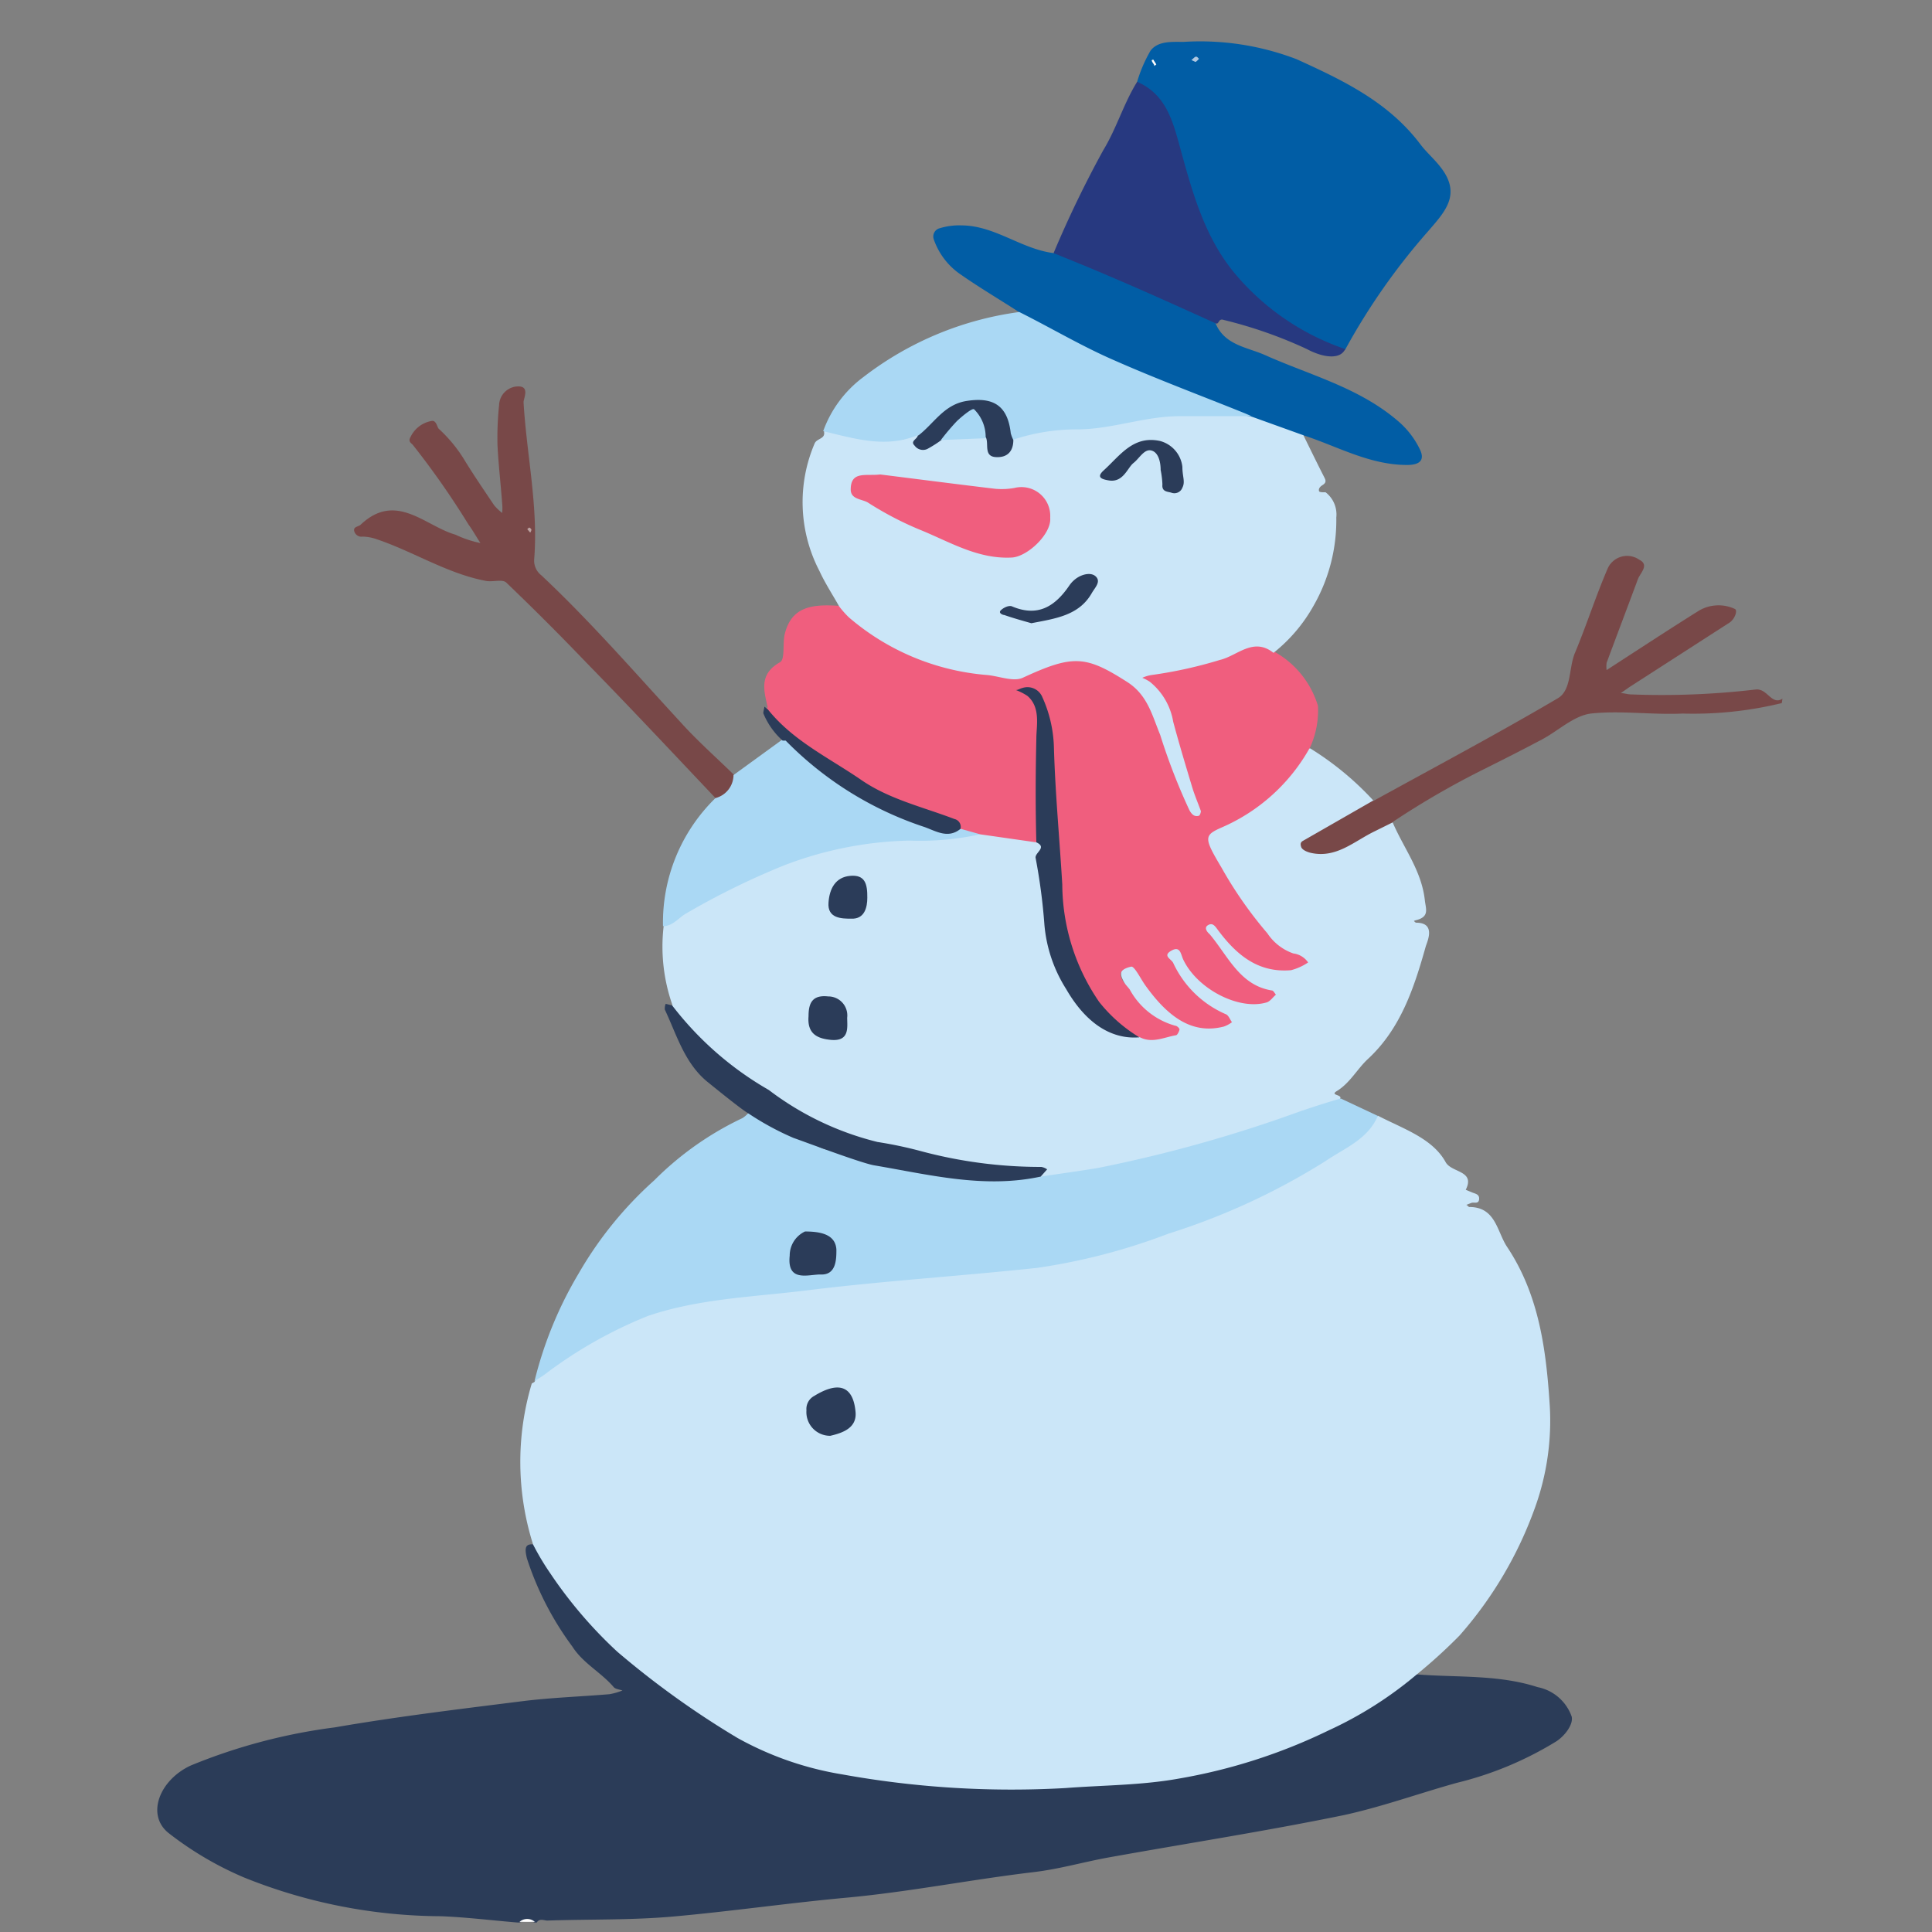
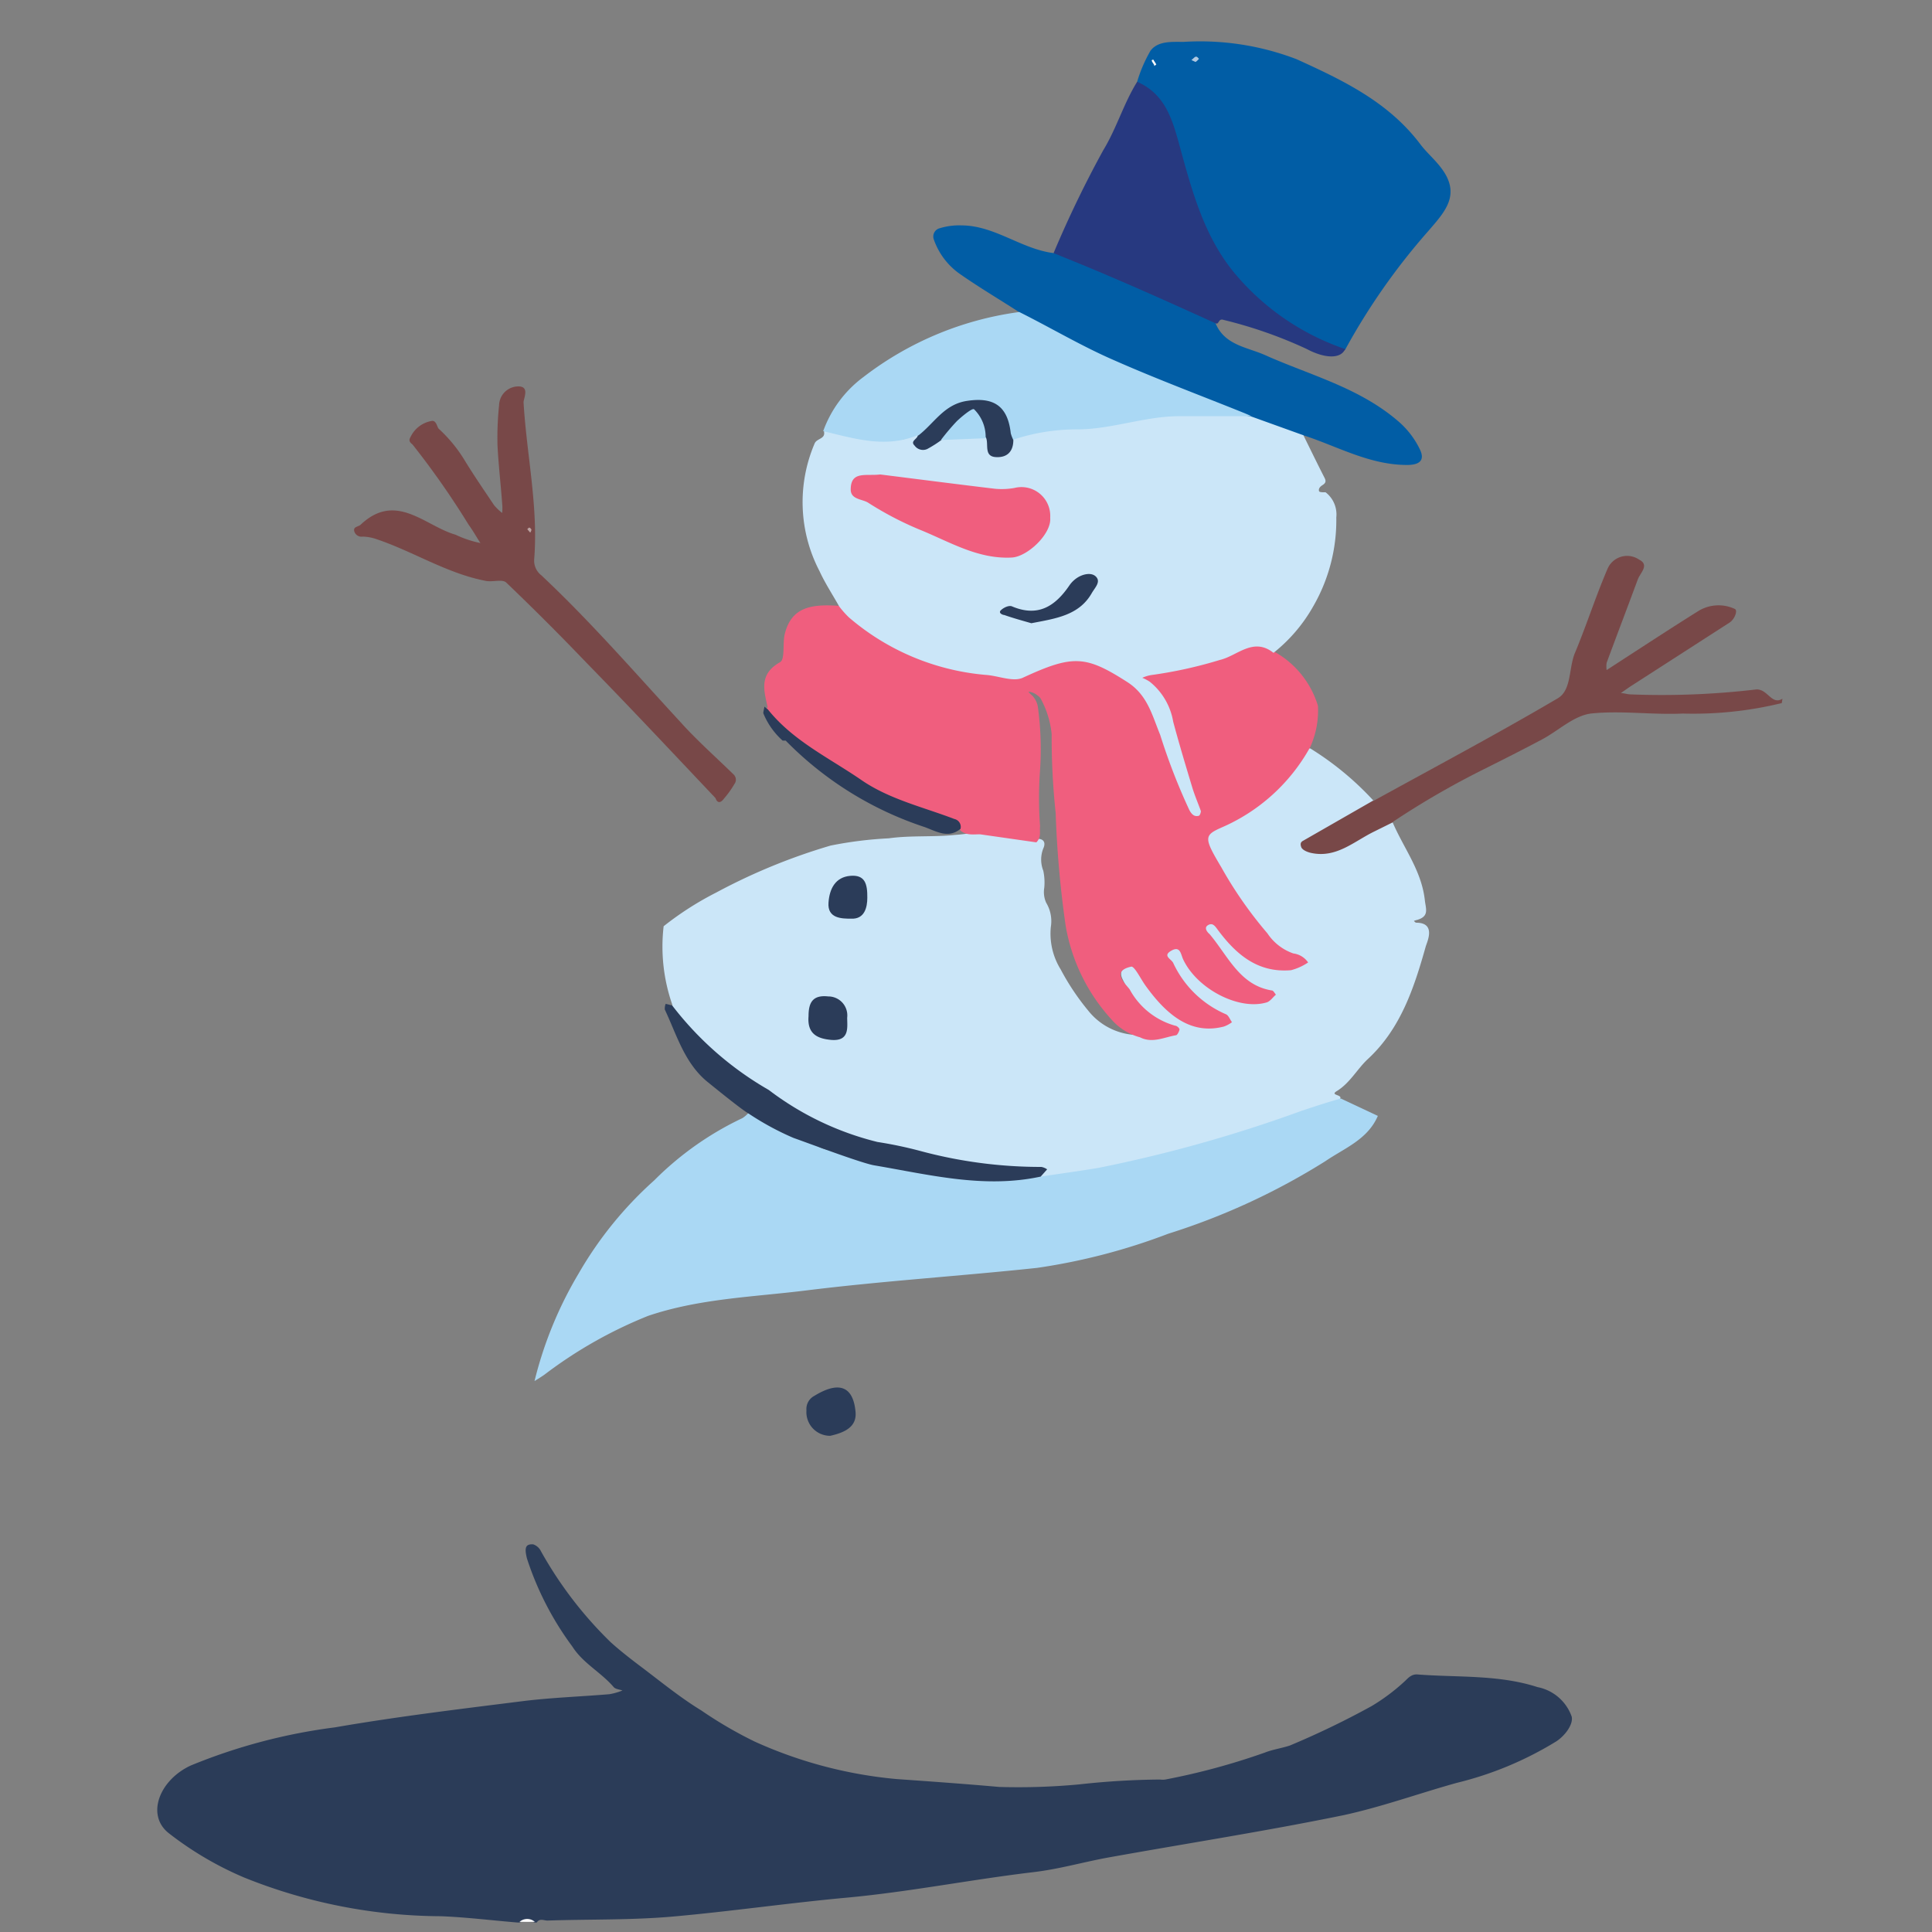
<svg xmlns="http://www.w3.org/2000/svg" width="800px" height="800px" viewBox="0 0 120 120">
  <rect x="0" y="0" width="120" height="120" fill="#808080" stroke="none" />
  <defs>
    <style>.cls-1{fill:#2b3c58;}.cls-2{fill:#784848;}.cls-3{fill:#ffffff;}.cls-4{fill:#cbe6f8;}.cls-5{fill:#f05e7e;}.cls-6{fill:#aad8f4;}.cls-7{fill:#015da5;}.cls-8{fill:#273980;}.cls-9{fill:#2b3c59;}.cls-10{fill:#a9d8f4;}.cls-11{fill:#b0c8e1;}.cls-12{fill:#fffefe;}.cls-13{fill:#bba2a1;}</style>
  </defs>
  <title>hs-huzzah-12</title>
  <g id="Layer_2" data-name="Layer 2">
    <path class="cls-1" d="M88,104c2.51.2,5.06,0,7.5.79a2.82,2.82,0,0,1,2.12,1.83c.11.47-.39,1.16-.94,1.53a21.46,21.46,0,0,1-6.21,2.59c-2.33.65-4.62,1.48-7,2-4.87,1-9.78,1.76-14.67,2.64-1.53.28-3,.71-4.59.9-3.89.46-7.73,1.23-11.65,1.59-3.59.33-7.17.85-10.76,1.17-2.59.23-5.2.16-7.8.25-.21,0-.49-.16-.66.12h-.13a1.41,1.41,0,0,0-.95,0h-.13c-1.59-.13-3.17-.33-4.76-.39a33.05,33.05,0,0,1-12.22-2.41,20.78,20.78,0,0,1-4.67-2.75c-1.43-1.13-.57-3.32,1.39-4.21a35.27,35.27,0,0,1,8.93-2.36c3.87-.67,7.78-1.14,11.68-1.63,1.78-.22,3.58-.28,5.37-.43a3.92,3.92,0,0,0,.81-.23c-.19-.07-.44-.08-.55-.22-.78-.91-1.9-1.47-2.56-2.51a19,19,0,0,1-2.82-5.47c-.17-.69-.08-.9.38-.88a.83.83,0,0,1,.49.43A24.51,24.51,0,0,0,37.93,102c.61.55,1.27,1.06,1.92,1.55,1.22.92,2.4,1.89,3.71,2.69a26,26,0,0,0,3.31,1.93,27.29,27.29,0,0,0,8.81,2.33c2.12.15,4.25.3,6.37.49a40.64,40.64,0,0,0,5-.16,48.36,48.36,0,0,1,5-.3,1.22,1.22,0,0,0,.33,0,42.26,42.26,0,0,0,6.17-1.67c.51-.2,1-.26,1.56-.44a52.73,52.73,0,0,0,5.08-2.45,12.28,12.28,0,0,0,2.1-1.58C87.51,104.17,87.69,104,88,104Z" />
    <path class="cls-2" d="M110.67,43.67a23.19,23.19,0,0,1-6.15.65c-1.9.09-3.84-.2-5.71,0-1.06.14-2,1.05-3,1.59-1.2.64-2.41,1.25-3.63,1.86a51.9,51.9,0,0,0-5.64,3.26c-.2.36-.59.47-.92.65A23.51,23.51,0,0,1,83.21,53a3.05,3.05,0,0,1-1.84.14c-.36-.07-.66-.21-.72-.6s.24-.5.5-.63c.67-.32,1.27-.76,1.91-1.14a5.7,5.7,0,0,1,.76-.43c.37-.16.83-.12,1.05-.59.06-.13.27-.12.43,0,3.83-2.11,7.69-4.16,11.46-6.38.86-.51.67-1.87,1.06-2.81.73-1.74,1.3-3.55,2.05-5.28a1.32,1.32,0,0,1,1.94-.52c.66.33.07.82-.08,1.22-.64,1.73-1.3,3.46-1.94,5.19a1.64,1.64,0,0,0,0,.45l.37-.24c1.79-1.16,3.57-2.33,5.38-3.46a2.4,2.4,0,0,1,2.21-.1c.2.08,0,.65-.34.86l-6.21,4-.53.37c.21,0,.42.08.62.08a49.89,49.89,0,0,0,7.73-.3c.76-.11,1,1,1.69.57Z" />
    <path class="cls-3" d="M32.27,119.37a.72.72,0,0,1,.95,0Z" />
-     <path class="cls-4" d="M88,104a23.9,23.9,0,0,1-5.48,3.48,34.61,34.61,0,0,1-9.35,3c-2.29.41-4.66.4-7,.58a59.05,59.05,0,0,1-13.86-.85,20,20,0,0,1-6.5-2.26,54.82,54.82,0,0,1-7.47-5.36,27.56,27.56,0,0,1-4.17-4.88,15.77,15.77,0,0,1-1.06-1.78,17,17,0,0,1-.08-10s.11-.06.16-.09a2.24,2.24,0,0,1,.59-.64,25,25,0,0,1,6.82-3.74,26.5,26.5,0,0,1,4.68-.9c3.26-.37,6.52-.71,9.77-1.08,2-.23,4.07-.29,6.11-.44A41.61,41.61,0,0,0,70,77.17a54.17,54.17,0,0,0,5.34-1.83,35.71,35.71,0,0,0,5.94-2.87,24.05,24.05,0,0,0,3.41-2.27c.31-.29.56-.64.9-.9,1.53.8,3.38,1.39,4.2,2.88.36.67,1.86.51,1.25,1.72l.41.17c.2.08.45.11.42.42s-.3.17-.47.22l-.33.13c.07,0,.13.13.2.13,1.64,0,1.71,1.54,2.34,2.48,2,3,2.43,6.44,2.65,9.88a15.92,15.92,0,0,1-.9,6.26,24.49,24.49,0,0,1-4.71,8A32.53,32.53,0,0,1,88,104Z" />
    <path class="cls-4" d="M85.3,49.72l-4.36,2.5c-.17.09-.18.21-.12.39s.38.32.63.37c1.55.33,2.64-.71,3.88-1.32l1.17-.58c.69,1.61,1.8,3,2,4.84.06.53.29,1-.49,1.22a1.06,1.06,0,0,0-.19.06s.09.11.14.11c1.25,0,.69,1.17.6,1.46-.72,2.56-1.55,5.11-3.59,7-.68.63-1.11,1.49-1.94,2-.45.27.36.21.21.47a2.35,2.35,0,0,1-1.52.76c-1.4.33-2.72.91-4.1,1.3-2,.57-4,1.15-6,1.76s-4.3.64-6.39,1.27a.54.54,0,0,1-.62-.14c-.12-.16.14-.5-.32-.51A28.62,28.62,0,0,1,58.12,72c-2.42-.6-5-.79-7.21-2A41.41,41.41,0,0,1,45,66c-.83-.68-1.56-1.48-2.42-2.12a1.8,1.8,0,0,1-.82-1.47,10.94,10.94,0,0,1-.54-4.88,19.44,19.44,0,0,1,3.28-2.1,37.09,37.09,0,0,1,7.09-2.91,24.39,24.39,0,0,1,3.61-.45c1.36-.19,2.73-.07,4.09-.21a13.24,13.24,0,0,0,1.54-.2c1.22,0,2.4.39,3.62.44.37,0,.52.23.35.6a1.88,1.88,0,0,0,0,1.38,3.49,3.49,0,0,1,.06,1.07,1.61,1.61,0,0,0,.12.92,2.22,2.22,0,0,1,.29,1.5,4.21,4.21,0,0,0,.61,2.64,15,15,0,0,0,1.71,2.56,4,4,0,0,0,3.36,1.51,3.75,3.75,0,0,0,1.73-.08c.11,0,.25,0,.27-.17s-.15-.12-.23-.16a6.64,6.64,0,0,1-3-3.06c-.21-.43,0-.73.37-.94s.61,0,.78.36A8.1,8.1,0,0,0,73.12,63a3.05,3.05,0,0,0,2.61.58c.13,0,.28-.05.31-.21s-.14-.2-.26-.27a8.63,8.63,0,0,1-3.31-3.44c-.14-.26-.25-.49.07-.69s.61-.24.83.1a16.13,16.13,0,0,0,.94,1.39,4.65,4.65,0,0,0,4,1.65c.19,0,.46,0,.47-.29s-.25-.23-.42-.27c-1.1-.3-1.68-1.24-2.39-2-.34-.36-.6-.78-.92-1.16s-.52-.55-.17-.88.66,0,.89.24a7,7,0,0,0,2.18,2,4.23,4.23,0,0,0,1.94.46,1,1,0,0,0,.62-.22c.19-.15.26-.29,0-.37-1.39-.41-2.09-1.57-2.91-2.6-.44-.56-.84-1.16-1.28-1.72a10,10,0,0,1-.7-1.43c-.29-.55-.61-1.1-.85-1.68s-.12-.68.47-.74a5.69,5.69,0,0,0,2.52-1.21,9.83,9.83,0,0,0,3.17-3.43c.1-.17.19-.37.46-.32A18.64,18.64,0,0,1,85.3,49.72Z" />
    <path class="cls-5" d="M64.37,52.32l-3.5-.5c-.41,0-.85.08-1.21-.23-.3-.64-.92-.78-1.52-1a21.52,21.52,0,0,1-6.79-3.43c-.64-.52-1.4-.88-2.07-1.36a4.5,4.5,0,0,1-1.65-1.73c0-.08,0,0,0-.06s.06-.11.07,0c-.24-1.08-.6-2.12.75-2.88.32-.17.15-1.15.29-1.74.41-1.68,1.64-1.88,3.36-1.76.75.45,1.33,1.1,2.08,1.56a16.07,16.07,0,0,0,4.57,2.11,31.9,31.9,0,0,0,4.26.61,1.16,1.16,0,0,0,.7-.21,7,7,0,0,1,4.23-.83,2.75,2.75,0,0,1,2.4,1.36c.08.16.25.26.37.39a6.26,6.26,0,0,1,1.11,1.82c.7,1.62,1.07,3.34,1.81,4.93a1.54,1.54,0,0,0,.58.85,1.75,1.75,0,0,0-.2-1,15.7,15.7,0,0,1-.77-2.65,2.29,2.29,0,0,0-.43-1.06,1.07,1.07,0,0,1-.2-.62,3.16,3.16,0,0,0-1.42-2.49c-.14-.09-.36-.16-.3-.38s.25-.25.42-.29a12.33,12.33,0,0,1,1.33-.23,34.3,34.3,0,0,0,3.71-1,3,3,0,0,0,.84-.41,1.36,1.36,0,0,1,1.91.36,5.75,5.75,0,0,1,2.76,3.39,5.49,5.49,0,0,1-.48,2.56,11.49,11.49,0,0,1-5.51,5c-1.1.49-1.1.64,0,2.49a25.26,25.26,0,0,0,2.85,4.08,3.19,3.19,0,0,0,1.61,1.25,1.31,1.31,0,0,1,.92.56,3.45,3.45,0,0,1-1.06.48c-2.09.18-3.44-1-4.59-2.56-.16-.22-.31-.4-.58-.23s0,.46.11.55C76.28,59.38,77,61.2,79,61.52c.09,0,.17.17.25.26-.19.16-.35.41-.57.48-1.74.52-4.35-.85-5.2-2.69-.14-.31-.17-.84-.73-.52s0,.51.12.76A6.4,6.4,0,0,0,76.15,63c.16.07.25.33.37.49a1.88,1.88,0,0,1-.5.27c-2,.52-3.51-.64-4.89-2.57-.29-.41-.67-1.19-.87-1.15-1.29.29-.33,1.08-.09,1.42A4.63,4.63,0,0,0,73,63.71c.1,0,.27.16.26.24s-.12.33-.21.35c-.74.12-1.47.52-2.24.13A3.59,3.59,0,0,1,69,63.28a11.47,11.47,0,0,1-2.81-5.78,64,64,0,0,1-.62-7,44.54,44.54,0,0,1-.25-4.9,5.77,5.77,0,0,0-.63-2.11.67.67,0,0,0-.27-.31,1,1,0,0,0-.54-.22c.09.15.25.23.34.37a1.3,1.3,0,0,1,.25.62,19.28,19.28,0,0,1,.13,3.87,24.05,24.05,0,0,0,0,3.5C64.56,51.65,64.69,52,64.37,52.32Z" />
    <path class="cls-4" d="M79.1,40.55c-1.26-1-2.25.19-3.33.44a27.12,27.12,0,0,1-4.27.94,2.19,2.19,0,0,0-.55.17,2.84,2.84,0,0,1,.46.24,4.05,4.05,0,0,1,1.46,2.49c.37,1.38.78,2.74,1.19,4.1.15.49.37,1,.53,1.45,0,.08-.06.27-.13.29-.29.08-.45-.11-.58-.34a38.2,38.2,0,0,1-1.82-4.69c-.49-1.18-.77-2.44-2-3.25-2.63-1.69-3.4-1.74-6.54-.29-.61.27-1.52-.13-2.29-.18a15,15,0,0,1-8.5-3.57,5.78,5.78,0,0,1-.61-.69c-.41-.73-.87-1.43-1.22-2.19a9.26,9.26,0,0,1-.3-7.93c.14-.32.68-.27.58-.73.22-.21.47-.12.69,0a16.53,16.53,0,0,0,3.7.48,1.19,1.19,0,0,0,1-.24.32.32,0,0,1,.42-.05c.23.86.37.91,1.13.41a1.14,1.14,0,0,1,.49-.19c.87-.09,1.75-.05,2.62-.08.26.08.27.32.31.53s.14.53.48.54a.63.63,0,0,0,.71-.46,1.22,1.22,0,0,1,.21-.48A2,2,0,0,1,64,26.79c2-.41,4.08-.19,6.06-.72a18.71,18.71,0,0,1,3.85-.49,17.91,17.91,0,0,1,3.35.15,1.48,1.48,0,0,0,.47,0,14.43,14.43,0,0,1,3.06,1.07.28.28,0,0,1,.18.26c.43.87.85,1.74,1.29,2.6.12.23.09.34-.13.48s-.23.28-.2.37.39.06.41.07A1.74,1.74,0,0,1,83,32.14a10.69,10.69,0,0,1-1.41,5.48A9.89,9.89,0,0,1,79.1,40.55Z" />
    <path class="cls-6" d="M64.64,73.08c1.19-.18,2.39-.34,3.58-.54A86.17,86.17,0,0,0,80.83,69c.81-.27,1.63-.54,2.45-.77l2.3,1.08c-.63,1.47-2.07,2-3.27,2.82a42.05,42.05,0,0,1-9.75,4.5,38.1,38.1,0,0,1-8.14,2.12c-4.77.51-9.57.81-14.33,1.4-3.29.41-6.64.5-9.83,1.58a27.5,27.5,0,0,0-6.44,3.65c-.2.14-.41.27-.62.4a24.37,24.37,0,0,1,2.74-6.68,23.42,23.42,0,0,1,4.7-5.79,19.44,19.44,0,0,1,5.47-3.86,1.81,1.81,0,0,0,.34-.28c.19-.12.35,0,.51.06,1.2.75,2.5,1.29,3.76,1.92a1.72,1.72,0,0,0,1.29.25.69.69,0,0,1,.73.25,1.35,1.35,0,0,0,1,.44c1.58.2,3.12.66,4.7.83a16.71,16.71,0,0,0,5.42.09C64.13,72.94,64.41,72.85,64.64,73.08Z" />
    <path class="cls-7" d="M70.63,5.08a8.78,8.78,0,0,1,.83-1.93c.48-.64,1.39-.54,2.08-.55a16.72,16.72,0,0,1,7,1.08C83.44,5,86.26,6.34,88.25,9c.37.48.86.9,1.24,1.4,1.31,1.69.24,2.77-.82,4a40.41,40.41,0,0,0-5.12,7.32c-.34.26-.65,0-1-.07a17.76,17.76,0,0,1-2.16-1.24,13.49,13.49,0,0,1-5.6-6,24.4,24.4,0,0,1-1.32-3.74A17.05,17.05,0,0,0,72,6.47c-.22-.35-.4-.71-.87-.77S70.72,5.37,70.63,5.08Z" />
    <path class="cls-7" d="M81,27.05l-3.25-1.17A13.38,13.38,0,0,1,74,24.64c-2-.8-4-1.64-6-2.6a44.71,44.71,0,0,1-4.27-2.26.9.9,0,0,1-.44-.4c-1.24-.8-2.51-1.55-3.72-2.4A4.36,4.36,0,0,1,58,14.87a.53.53,0,0,1,.39-.7A4.07,4.07,0,0,1,59.71,14c2.07,0,3.72,1.47,5.73,1.72a2.24,2.24,0,0,1,1.3.24c1.23.39,2.32,1.1,3.51,1.57,1.64.63,3.16,1.51,4.76,2.22.18.08.39.13.49.33.58,1.39,2,1.48,3.13,2,2.79,1.24,5.79,2,8.2,4.07a5.35,5.35,0,0,1,1.37,1.78c.3.64,0,.94-.77.95C85.09,28.89,83.11,27.74,81,27.05Z" />
    <path class="cls-6" d="M63.31,19.38c2,1,3.89,2.13,5.9,3,2.67,1.18,5.41,2.2,8.11,3.29l.42.18c-1.49,0-3,0-4.48,0-2.16,0-4.21.82-6.36.82a12.46,12.46,0,0,0-4,.65c-.32-.07-.33-.34-.35-.58a1.82,1.82,0,0,0-2.46-1.64,3.77,3.77,0,0,0-2.28,1.41c-.2.27-.44.58-.86.54-2,.8-3.9.18-5.82-.27a7.23,7.23,0,0,1,2.51-3.37A20.24,20.24,0,0,1,63.31,19.38Z" />
    <path class="cls-8" d="M75.5,20.08c-2.21-1-4.41-2-6.63-2.94-1.13-.49-2.28-.95-3.43-1.42a68.16,68.16,0,0,1,3.08-6.38c.84-1.38,1.27-2.91,2.11-4.26,1.78.77,2.21,2.42,2.66,4.06.77,2.81,1.54,5.65,3.47,7.92a15.43,15.43,0,0,0,6.79,4.62c-.27.63-1.27.59-2.38,0A27.61,27.61,0,0,0,76,19.87C75.66,19.75,75.73,20.19,75.5,20.08Z" />
    <path class="cls-2" d="M44.44,49.57c-2.65-2.8-5.29-5.62-8-8.39q-2.44-2.55-5-5c-.25-.23-.88,0-1.32-.11-2.38-.47-4.43-1.8-6.7-2.57a2.8,2.8,0,0,0-.89-.17.47.47,0,0,1-.52-.31c-.1-.32.24-.29.39-.43,2.2-2.08,4,.08,5.89.62a6.73,6.73,0,0,0,1.55.52c-.25-.38-.47-.78-.74-1.15a51.58,51.58,0,0,0-3.46-4.95c-.1-.11-.31-.2-.14-.49a1.79,1.79,0,0,1,1.35-1c.27,0,.3.41.41.5a8.92,8.92,0,0,1,1.63,2c.57.93,1.19,1.83,1.8,2.74a3.25,3.25,0,0,0,.5.48,3,3,0,0,0,0-.6c-.09-1.21-.23-2.41-.29-3.61A19.58,19.58,0,0,1,31,25.16,1.2,1.2,0,0,1,32.2,24c.73,0,.3.78.32,1,.19,3.24.92,6.46.66,9.73a1.15,1.15,0,0,0,.44,1c3.08,2.89,5.84,6.08,8.7,9.18,1,1.11,2.16,2.13,3.24,3.19a.44.44,0,0,1,.06.59,6,6,0,0,1-.65.91C44.79,49.85,44.57,49.94,44.44,49.57Z" />
-     <path class="cls-6" d="M44.44,49.57a1.49,1.49,0,0,0,1.12-1.43l3-2.18c.27-.16.42.06.57.2A20.67,20.67,0,0,0,54.68,50,22.11,22.11,0,0,0,57,51.06a5.21,5.21,0,0,0,2.67.42l1.21.34a17.39,17.39,0,0,1-4.38.39,23,23,0,0,0-7.85,1.56,47.37,47.37,0,0,0-6.09,3c-.44.27-.78.75-1.38.76A10.79,10.79,0,0,1,44.44,49.57Z" />
    <path class="cls-9" d="M64.64,73.08c-3.52.76-6.92-.12-10.35-.7-.8-.14-4.09-1.38-5-1.7a17.33,17.33,0,0,1-2.8-1.52c-.47-.27-2.07-1.58-2.52-1.94-1.45-1.17-1.93-2.93-2.68-4.52,0-.09,0-.23.06-.35l.4.1a20.26,20.26,0,0,0,6,5.25,18.41,18.41,0,0,0,6.75,3.23,25.55,25.55,0,0,1,2.63.55,28.73,28.73,0,0,0,7.55,1,.92.92,0,0,1,.36.15Z" />
    <path class="cls-9" d="M59.66,51.48c-.77.63-1.51.15-2.23-.11A21.48,21.48,0,0,1,48.8,46s-.12,0-.19,0a4.62,4.62,0,0,1-1.2-1.7c0-.11.05-.27.07-.41l.22.18c1.55,1.94,3.79,3,5.76,4.35,1.75,1.22,3.86,1.7,5.82,2.45A.5.5,0,0,1,59.66,51.48Z" />
    <path class="cls-9" d="M51.57,89.18a1.47,1.47,0,0,1-1.48-1.58.92.92,0,0,1,.49-.9c1.35-.83,2.4-.78,2.56,1C53.23,88.69,52.35,89,51.57,89.18Z" />
-     <path class="cls-9" d="M64.37,52.32c-.06-2.16-.05-4.31,0-6.47,0-.75.28-1.92-.56-2.63a3.64,3.64,0,0,0-.71-.36c.13,0,.27-.1.41-.13a1,1,0,0,1,1.2.5,8.06,8.06,0,0,1,.75,3.16c.08,2.85.35,5.69.52,8.54a13,13,0,0,0,2.29,7.3,9.37,9.37,0,0,0,2.5,2.2c-1.85.15-3.4-1-4.55-3a8.86,8.86,0,0,1-1.35-4,36.43,36.43,0,0,0-.55-4.16C64.3,52.94,65.05,52.63,64.37,52.32Z" />
    <path class="cls-9" d="M50.22,63.12c0-.8.22-1.34,1.22-1.23a1.18,1.18,0,0,1,1.18,1.32c0,.58.17,1.48-1,1.38C50.77,64.51,50.13,64.22,50.22,63.12Z" />
    <path class="cls-9" d="M53.87,55.76c0,.58-.16,1.34-1,1.3-.57,0-1.49,0-1.41-1,.06-.86.43-1.58,1.35-1.66S53.88,54.9,53.87,55.76Z" />
    <path class="cls-5" d="M54.67,29.47c2.25.28,4.7.6,7.15.89A4.52,4.52,0,0,0,63,30.31a1.79,1.79,0,0,1,2.23,1.85c.09,1-1.41,2.42-2.39,2.47-2.13.11-3.89-1-5.76-1.75a20.51,20.51,0,0,1-3.18-1.67c-.38-.22-1.07-.19-1.06-.82C52.85,29.23,53.79,29.58,54.67,29.47Z" />
    <path class="cls-9" d="M57,27.08c1-.75,1.6-1.93,3-2.17,1.71-.28,2.59.29,2.78,2a2.41,2.41,0,0,0,.16.42c0,.7-.37,1.11-1.1,1.06s-.43-.78-.59-1.19a2,2,0,0,1-.38-.85c-.17-.76-.46-.84-1-.31s-.77,1-1.37,1.27a7.35,7.35,0,0,1-.91.58.64.64,0,0,1-.78-.21C56.53,27.41,56.92,27.3,57,27.08Z" />
-     <path class="cls-9" d="M73.44,29c0,.61.19.92,0,1.29a.53.53,0,0,1-.69.31c-.23-.07-.6-.05-.55-.51a5.67,5.67,0,0,0-.11-.9c0-.5-.14-1.1-.58-1.21s-.74.49-1.11.78-.63,1.23-1.53,1.08c-.49-.08-.78-.21-.3-.64,1-.91,1.82-2.17,3.48-1.81A1.88,1.88,0,0,1,73.44,29Z" />
    <path class="cls-9" d="M64.06,38.71c-.52-.15-1.11-.31-1.68-.51-.09,0-.4-.12-.21-.3s.51-.31.68-.24c1.62.69,2.69,0,3.58-1.31a1.74,1.74,0,0,1,.52-.49c.38-.23.91-.32,1.16,0s-.12.66-.31,1C67,38.24,65.54,38.42,64.06,38.71Z" />
    <path class="cls-10" d="M58.44,27.33a14.38,14.38,0,0,1,1-1.18c.32-.3.95-.82,1.06-.73a2.41,2.41,0,0,1,.72,1.8Z" />
-     <path class="cls-9" d="M50,76.49c1,0,1.89.19,1.95,1.12,0,.59,0,1.61-1,1.55-.75,0-2.08.5-1.9-1.17A1.65,1.65,0,0,1,50,76.49Z" />
    <path class="cls-11" d="M74,3.73c.13-.1.2-.2.28-.21s.13.08.19.13a1,1,0,0,1-.21.2S74.15,3.8,74,3.73Z" />
    <path class="cls-12" d="M71.82,4l-.12.1c0-.1-.11-.19-.15-.29s0-.07.08-.11Z" />
    <path class="cls-13" d="M32.93,33.08l-.18-.21s.1-.11.13-.1a.24.24,0,0,1,.13.13S33,33,32.93,33.08Z" />
  </g>
</svg>